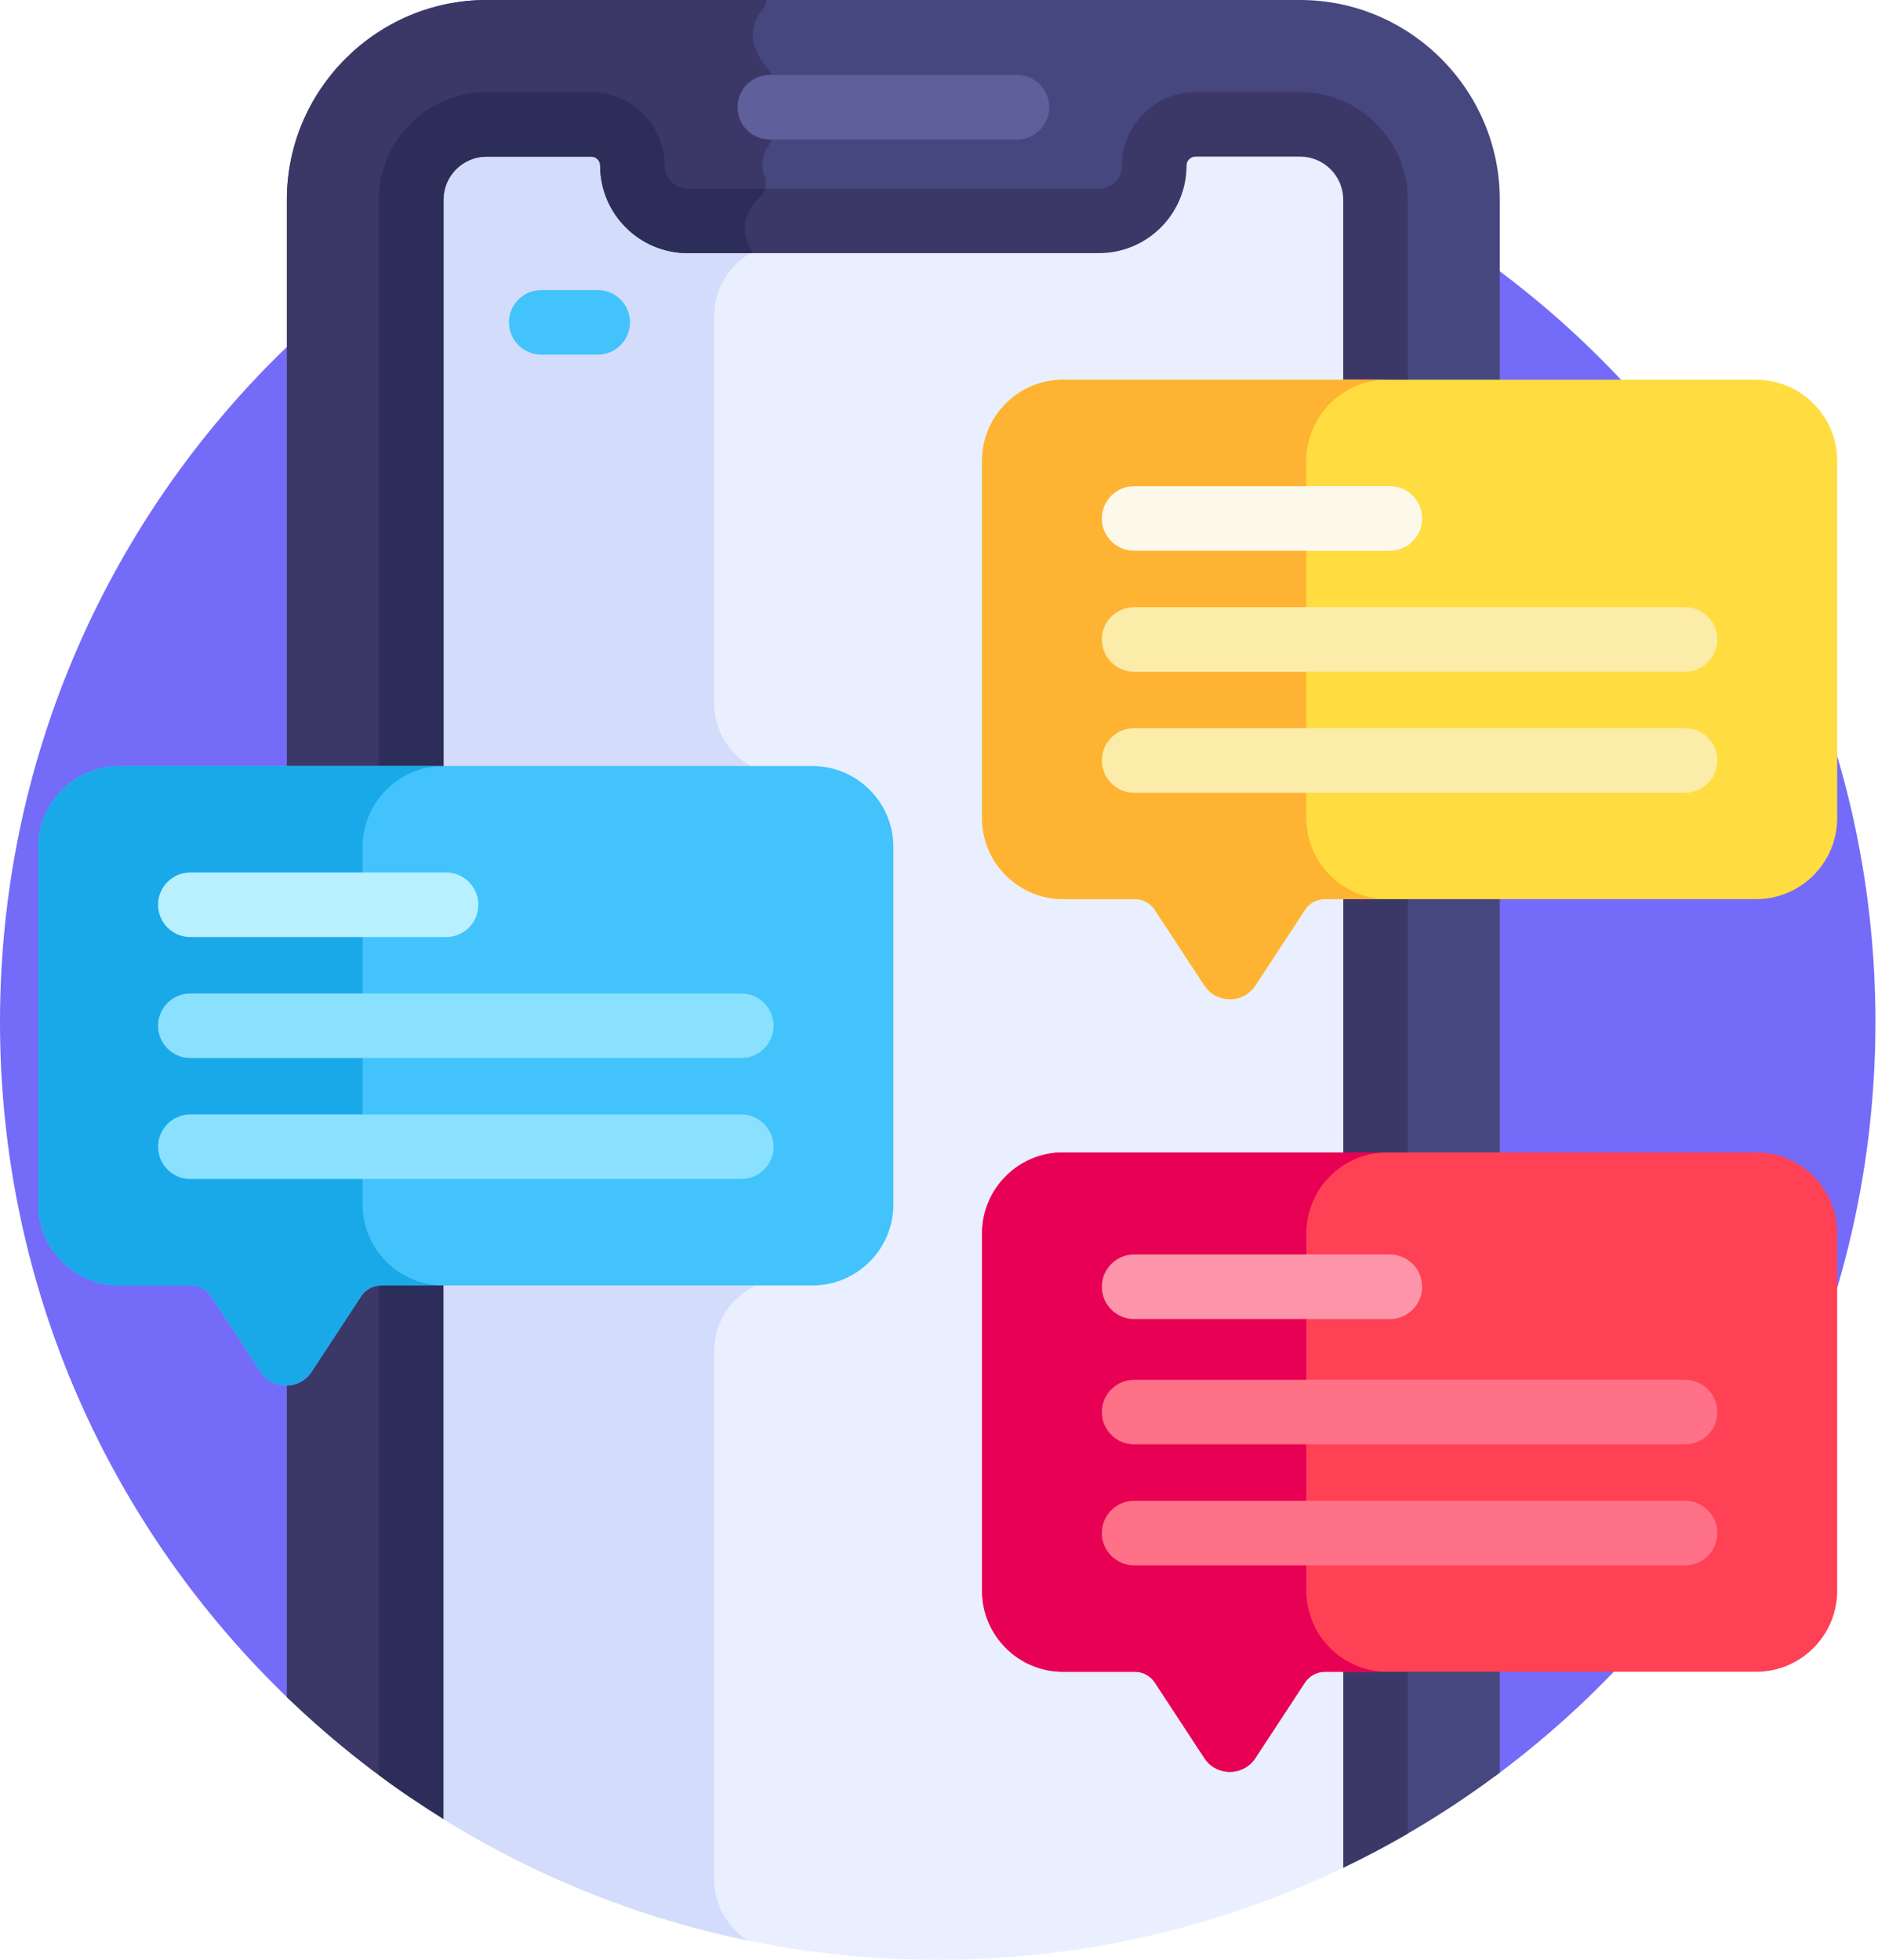
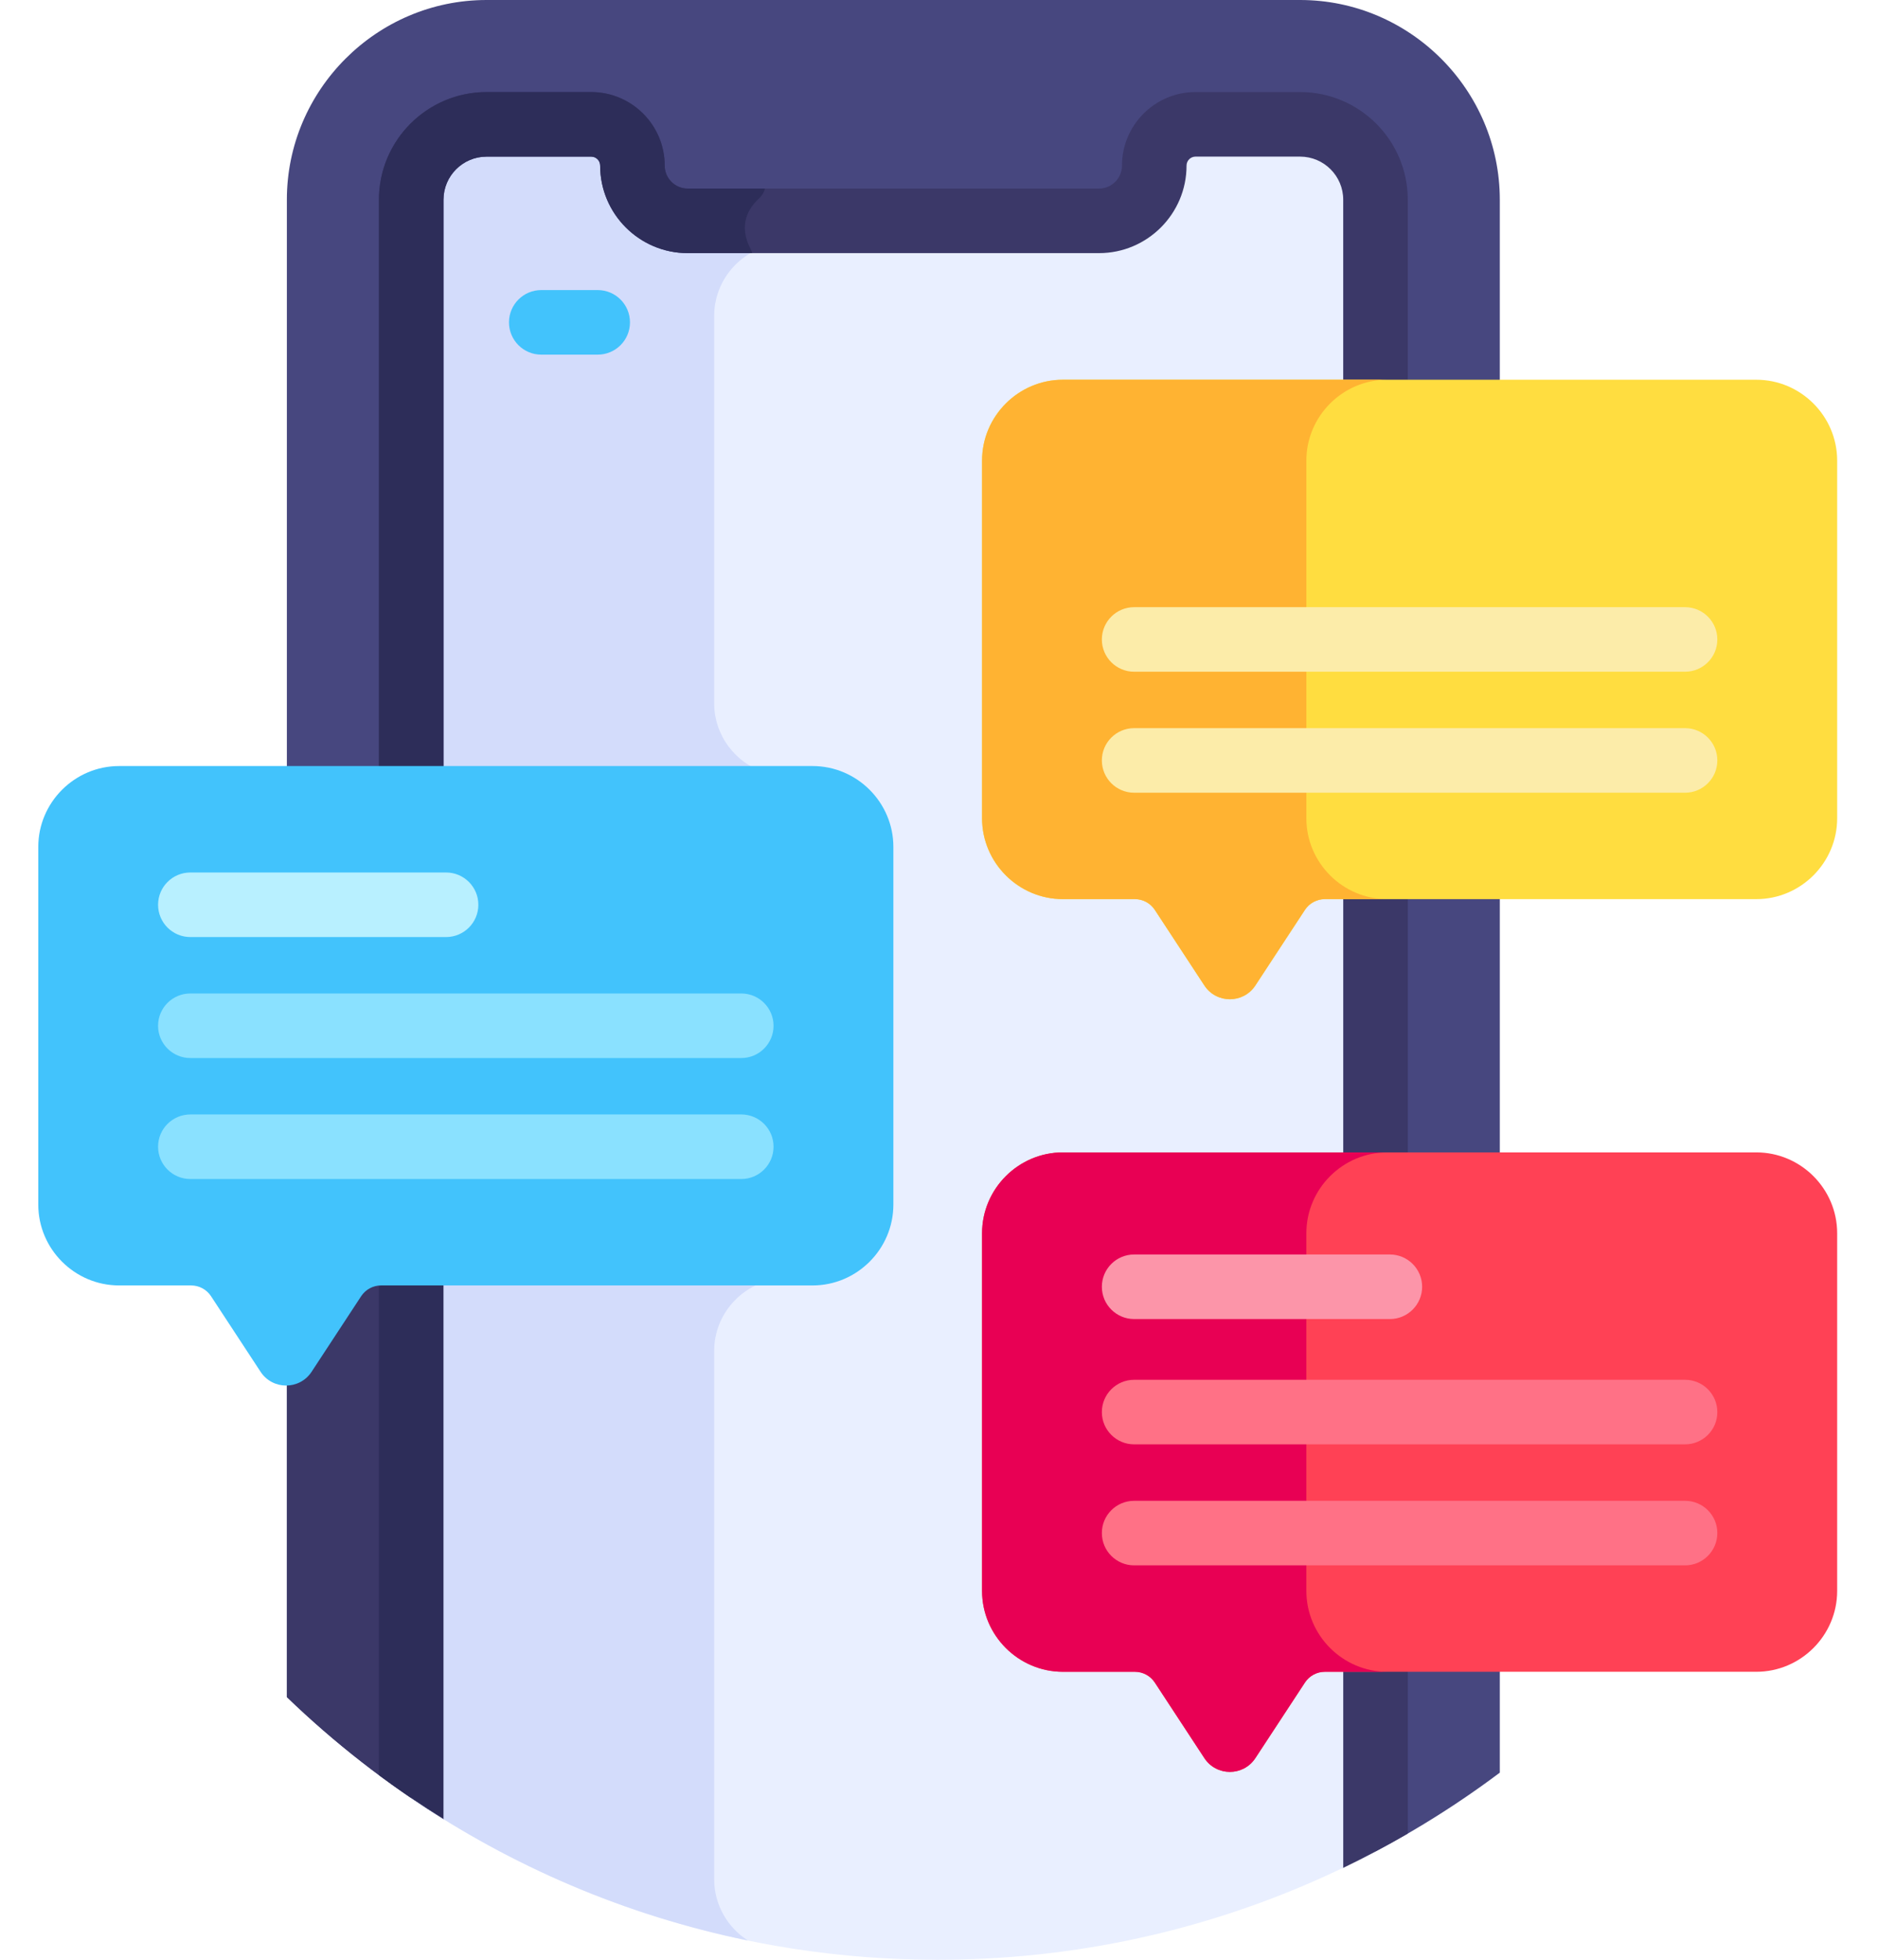
<svg xmlns="http://www.w3.org/2000/svg" width="230" height="240" viewBox="0 0 230 240" fill="none">
-   <path d="M35.652 208.327L183.1 217.516C211.361 196.596 229.686 163.017 229.686 125.156C229.686 61.73 178.269 10.312 114.843 10.312C51.417 10.312 1.20382e-08 61.73 1.20382e-08 125.156C-0 157.881 13.688 187.409 35.652 208.327Z" fill="#746BF9" />
  <path d="M130.174 47.295H183.682V24.458C183.682 11.006 172.676 0 159.224 0H59.591C46.139 0 35.133 11.006 35.133 24.458V94.605H99.504C104.529 94.605 108.617 98.692 108.617 103.717V147.518C108.617 152.543 104.529 156.631 99.504 156.631C92.942 156.631 52.354 156.631 46.666 156.631C45.412 156.631 44.254 157.257 43.566 158.305L37.496 167.561C36.961 168.378 36.103 168.854 35.134 168.885V207.828C40.967 213.454 47.395 218.467 54.313 222.766V222.764L164.502 228.734C171.292 225.472 177.713 221.563 183.682 217.085V203.941H162.253C161 203.941 159.841 204.567 159.154 205.615L153.084 214.871C152.53 215.716 151.632 216.202 150.622 216.202C149.611 216.202 148.713 215.717 148.159 214.871L142.089 205.616C141.402 204.568 140.243 203.942 138.99 203.942H130.175C125.151 203.942 121.063 199.854 121.063 194.829V151.027C121.063 146.003 125.151 141.915 130.175 141.915H183.683V109.321H162.253C161 109.321 159.841 109.947 159.154 110.995L153.084 120.251C152.53 121.096 151.632 121.581 150.622 121.581C149.611 121.581 148.713 121.096 148.159 120.251L142.089 110.995C141.402 109.947 140.243 109.321 138.99 109.321H130.175C125.151 109.321 121.063 105.233 121.063 100.209V56.407C121.061 51.383 125.149 47.295 130.174 47.295Z" fill="#47477F" />
-   <path d="M93.912 0H59.591C46.139 0 35.133 11.006 35.133 24.458V94.605H92.215V31.667C92.215 31.263 92.121 30.86 91.932 30.502C90.374 27.539 91.669 25.475 92.969 24.292C93.768 23.564 93.981 22.422 93.591 21.413C92.969 19.804 93.698 18.405 94.243 17.661C94.564 17.224 94.733 16.697 94.733 16.155V10.18C94.733 9.554 94.493 8.957 94.083 8.484C91.216 5.175 92.216 2.67 93.35 1.269C93.655 0.892 93.84 0.453 93.912 0V0Z" fill="#3B3868" />
  <path d="M92.214 156.633C78.336 156.633 51.235 156.633 46.664 156.633C45.411 156.633 44.253 157.259 43.565 158.307L37.495 167.563C36.959 168.38 36.102 168.855 35.133 168.887V207.83C40.966 213.456 47.394 218.469 54.312 222.768V222.766L92.215 224.82V156.633H92.214Z" fill="#3B3868" />
  <path d="M159.225 15.227H146.415C143.625 15.227 141.363 17.489 141.363 20.279C141.363 24.001 138.318 27.046 134.596 27.046H84.221C80.499 27.046 77.454 24.001 77.454 20.279C77.454 17.488 75.192 15.227 72.402 15.227H59.592C54.514 15.227 50.359 19.381 50.359 24.459V94.606H99.505C104.53 94.606 108.618 98.694 108.618 103.719V147.52C108.618 152.545 104.53 156.632 99.505 156.632C81.778 156.632 66.894 156.632 50.36 156.632V220.2C68.742 232.696 90.937 240.002 114.84 240.002C134.208 240.002 152.451 235.2 168.457 226.734V203.943H162.254C161.001 203.943 159.842 204.568 159.155 205.616L153.085 214.872C152.531 215.717 151.633 216.203 150.623 216.203C149.612 216.203 148.714 215.718 148.16 214.872L142.09 205.617C141.403 204.569 140.244 203.943 138.991 203.943H130.176C125.152 203.943 121.064 199.855 121.064 194.831V151.029C121.064 146.005 125.152 141.917 130.176 141.917H168.459V109.323H162.254C161.001 109.323 159.842 109.949 159.155 110.997L153.085 120.252C152.531 121.098 151.633 121.583 150.623 121.583C149.612 121.583 148.714 121.098 148.16 120.252L142.09 110.997C141.403 109.949 140.244 109.323 138.991 109.323H130.176C125.152 109.323 121.064 105.235 121.064 100.21V56.409C121.064 51.384 125.152 47.297 130.176 47.297H168.459V24.459C168.458 19.382 164.303 15.227 159.225 15.227Z" fill="#E9EFFF" />
  <path d="M87.465 230.142V165.441C87.465 160.966 90.812 157.245 95.123 156.633C79.284 156.633 65.512 156.633 50.359 156.633V220.2C62.618 228.533 76.574 234.554 91.6 237.643C89.121 236.058 87.465 233.287 87.465 230.142Z" fill="#D3DCFB" />
  <path d="M87.465 86.119V38.694C87.465 34.355 90.612 30.721 94.735 29.946V27.046H84.221C80.499 27.046 77.454 24.001 77.454 20.279C77.454 17.488 75.192 15.227 72.402 15.227H59.592C54.514 15.227 50.359 19.381 50.359 24.459V94.606H93.681C90.087 93.458 87.465 90.081 87.465 86.119Z" fill="#D3DCFB" />
  <path d="M50.36 98.56C48.176 98.56 46.406 96.79 46.406 94.606V24.46C46.406 17.189 52.321 11.273 59.593 11.273H72.402C77.368 11.273 81.408 15.314 81.408 20.279C81.408 21.831 82.67 23.093 84.222 23.093H134.597C136.148 23.093 137.41 21.831 137.41 20.279C137.41 15.314 141.45 11.273 146.416 11.273H159.225C166.496 11.273 172.411 17.189 172.411 24.46V47.296C172.411 49.48 170.641 51.25 168.458 51.25C166.275 51.25 164.505 49.48 164.505 47.296V24.46C164.505 21.549 162.136 19.18 159.225 19.18H146.415C145.81 19.18 145.317 19.673 145.317 20.279C145.317 26.19 140.508 30.999 134.596 30.999H84.221C78.309 30.999 73.501 26.191 73.501 20.279C73.501 19.673 73.008 19.18 72.402 19.18H59.592C56.681 19.18 54.313 21.548 54.313 24.46V94.606C54.313 96.79 52.543 98.56 50.36 98.56Z" fill="#3B3868" />
  <path d="M84.222 23.093C82.67 23.093 81.408 21.831 81.408 20.279C81.408 15.314 77.368 11.273 72.402 11.273H59.593C52.321 11.273 46.406 17.189 46.406 24.46V94.606C46.406 96.79 48.176 98.56 50.36 98.56C52.543 98.56 54.313 96.79 54.313 94.606V24.46C54.313 21.549 56.681 19.18 59.592 19.18H72.402C73.008 19.18 73.501 19.673 73.501 20.279C73.501 26.19 78.309 30.999 84.221 30.999H92.124C92.078 30.828 92.016 30.661 91.933 30.503C90.375 27.541 91.67 25.477 92.97 24.293C93.334 23.962 93.569 23.543 93.689 23.093H84.222Z" fill="#2D2D59" />
  <path d="M168.461 145.868C166.278 145.868 164.508 144.098 164.508 141.914V109.321C164.508 107.137 166.278 105.367 168.461 105.367C170.645 105.367 172.415 107.137 172.415 109.321V141.914C172.415 144.098 170.645 145.868 168.461 145.868Z" fill="#3B3868" />
  <path d="M54.313 222.762V156.629C54.313 154.446 52.543 152.676 50.36 152.676C48.176 152.676 46.406 154.446 46.406 156.629V217.386C48.961 219.285 51.601 221.077 54.313 222.762Z" fill="#2D2D59" />
  <path d="M168.461 199.988C166.278 199.988 164.508 201.758 164.508 203.942V228.734C167.204 227.439 169.84 226.039 172.415 224.545V203.942C172.415 201.758 170.645 199.988 168.461 199.988Z" fill="#3B3868" />
-   <path d="M124.544 17.087H94.282C92.098 17.087 90.328 15.317 90.328 13.133C90.328 10.95 92.098 9.18 94.282 9.18H124.544C126.727 9.18 128.498 10.95 128.498 13.133C128.498 15.317 126.727 17.087 124.544 17.087Z" fill="#5F5F9B" />
  <path d="M215.095 46.504H130.176C124.73 46.504 120.273 50.96 120.273 56.407V100.209C120.273 105.655 124.73 110.111 130.176 110.111H138.991C139.974 110.111 140.89 110.606 141.43 111.428L147.499 120.684C148.975 122.934 152.272 122.934 153.747 120.684L159.818 111.428C160.357 110.606 161.273 110.111 162.256 110.111H215.095C220.542 110.111 224.999 105.655 224.999 100.208V56.406C224.998 50.96 220.541 46.504 215.095 46.504Z" fill="#FFDD40" />
  <path d="M99.509 93.812H14.59C9.143 93.812 4.688 98.269 4.688 103.715V147.517C4.688 152.964 9.144 157.42 14.59 157.42H23.405C24.388 157.42 25.305 157.915 25.844 158.737L31.913 167.993C33.389 170.242 36.686 170.242 38.161 167.993L44.231 158.737C44.77 157.915 45.687 157.42 46.67 157.42H99.509C104.955 157.42 109.412 152.964 109.412 147.517V103.715C109.412 98.268 104.956 93.812 99.509 93.812Z" fill="#42C3FC" />
  <path d="M215.095 141.125H130.176C124.73 141.125 120.273 145.581 120.273 151.028V194.83C120.273 200.277 124.73 204.732 130.176 204.732H138.991C139.974 204.732 140.89 205.228 141.43 206.049L147.499 215.305C148.975 217.555 152.272 217.555 153.747 215.305L159.818 206.049C160.357 205.228 161.273 204.732 162.256 204.732H215.095C220.542 204.732 224.999 200.276 224.999 194.829V151.027C224.998 145.581 220.541 141.125 215.095 141.125Z" fill="#FF4155" />
  <path d="M159.991 100.209V56.407C159.991 50.96 164.447 46.504 169.894 46.504H130.176C124.73 46.504 120.273 50.96 120.273 56.407V100.209C120.273 105.655 124.73 110.111 130.176 110.111H138.991C139.974 110.111 140.89 110.606 141.43 111.428L147.499 120.684C148.975 122.934 152.272 122.934 153.747 120.684L159.818 111.428C160.357 110.606 161.273 110.111 162.256 110.111H169.895C164.447 110.111 159.991 105.655 159.991 100.209Z" fill="#FFB332" />
-   <path d="M44.405 147.517V103.715C44.405 98.269 48.862 93.812 54.308 93.812H14.59C9.143 93.812 4.688 98.269 4.688 103.715V147.517C4.688 152.964 9.144 157.42 14.59 157.42H23.405C24.388 157.42 25.305 157.915 25.844 158.737L31.913 167.993C33.389 170.242 36.686 170.242 38.161 167.993L44.231 158.737C44.77 157.915 45.687 157.42 46.67 157.42H54.308C48.862 157.42 44.405 152.964 44.405 147.517Z" fill="#1AA9E8" />
  <path d="M159.991 194.83V151.028C159.991 145.581 164.447 141.125 169.894 141.125H130.176C124.73 141.125 120.273 145.581 120.273 151.028V194.83C120.273 200.277 124.73 204.732 130.176 204.732H138.991C139.974 204.732 140.89 205.228 141.43 206.049L147.499 215.305C148.975 217.555 152.272 217.555 153.747 215.305L159.818 206.049C160.357 205.228 161.273 204.732 162.256 204.732H169.895C164.447 204.732 159.991 200.276 159.991 194.83Z" fill="#E80054" />
  <path d="M73.201 43.43H66.289C64.106 43.43 62.336 41.66 62.336 39.477C62.336 37.293 64.106 35.523 66.289 35.523H73.201C75.385 35.523 77.154 37.293 77.154 39.477C77.154 41.66 75.385 43.43 73.201 43.43Z" fill="#42C3FC" />
-   <path d="M170.217 67.446H138.899C136.715 67.446 134.945 65.676 134.945 63.492C134.945 61.309 136.715 59.539 138.899 59.539H170.217C172.4 59.539 174.17 61.309 174.17 63.492C174.17 65.676 172.4 67.446 170.217 67.446Z" fill="#FCF9EB" />
  <path d="M206.369 82.262H138.899C136.715 82.262 134.945 80.492 134.945 78.309C134.945 76.126 136.715 74.356 138.899 74.356H206.369C208.553 74.356 210.323 76.126 210.323 78.309C210.323 80.492 208.553 82.262 206.369 82.262Z" fill="#FCECA9" />
  <path d="M206.369 97.079H138.899C136.715 97.079 134.945 95.309 134.945 93.125C134.945 90.942 136.715 89.172 138.899 89.172H206.369C208.553 89.172 210.323 90.942 210.323 93.125C210.323 95.309 208.553 97.079 206.369 97.079Z" fill="#FCECA9" />
  <path d="M54.631 114.755H23.313C21.129 114.755 19.359 112.985 19.359 110.801C19.359 108.618 21.129 106.848 23.313 106.848H54.631C56.814 106.848 58.584 108.618 58.584 110.801C58.584 112.985 56.814 114.755 54.631 114.755Z" fill="#B8F0FF" />
  <path d="M90.783 129.571H23.313C21.129 129.571 19.359 127.801 19.359 125.617C19.359 123.434 21.129 121.664 23.313 121.664H90.783C92.967 121.664 94.737 123.434 94.737 125.617C94.737 127.801 92.967 129.571 90.783 129.571Z" fill="#8AE1FF" />
  <path d="M90.783 144.387H23.313C21.129 144.387 19.359 142.617 19.359 140.434C19.359 138.25 21.129 136.48 23.313 136.48H90.783C92.967 136.48 94.737 138.25 94.737 140.434C94.737 142.617 92.967 144.387 90.783 144.387Z" fill="#8AE1FF" />
  <path d="M170.217 161.536H138.899C136.715 161.536 134.945 159.766 134.945 157.582C134.945 155.399 136.715 153.629 138.899 153.629H170.217C172.4 153.629 174.17 155.399 174.17 157.582C174.17 159.766 172.4 161.536 170.217 161.536Z" fill="#FC95A9" />
  <path d="M206.369 176.88H138.899C136.715 176.88 134.945 175.11 134.945 172.926C134.945 170.743 136.715 168.973 138.899 168.973H206.369C208.553 168.973 210.323 170.743 210.323 172.926C210.323 175.11 208.553 176.88 206.369 176.88Z" fill="#FF7186" />
  <path d="M206.369 191.7H138.899C136.715 191.7 134.945 189.93 134.945 187.746C134.945 185.563 136.715 183.793 138.899 183.793H206.369C208.553 183.793 210.323 185.563 210.323 187.746C210.323 189.93 208.553 191.7 206.369 191.7Z" fill="#FF7186" />
</svg>